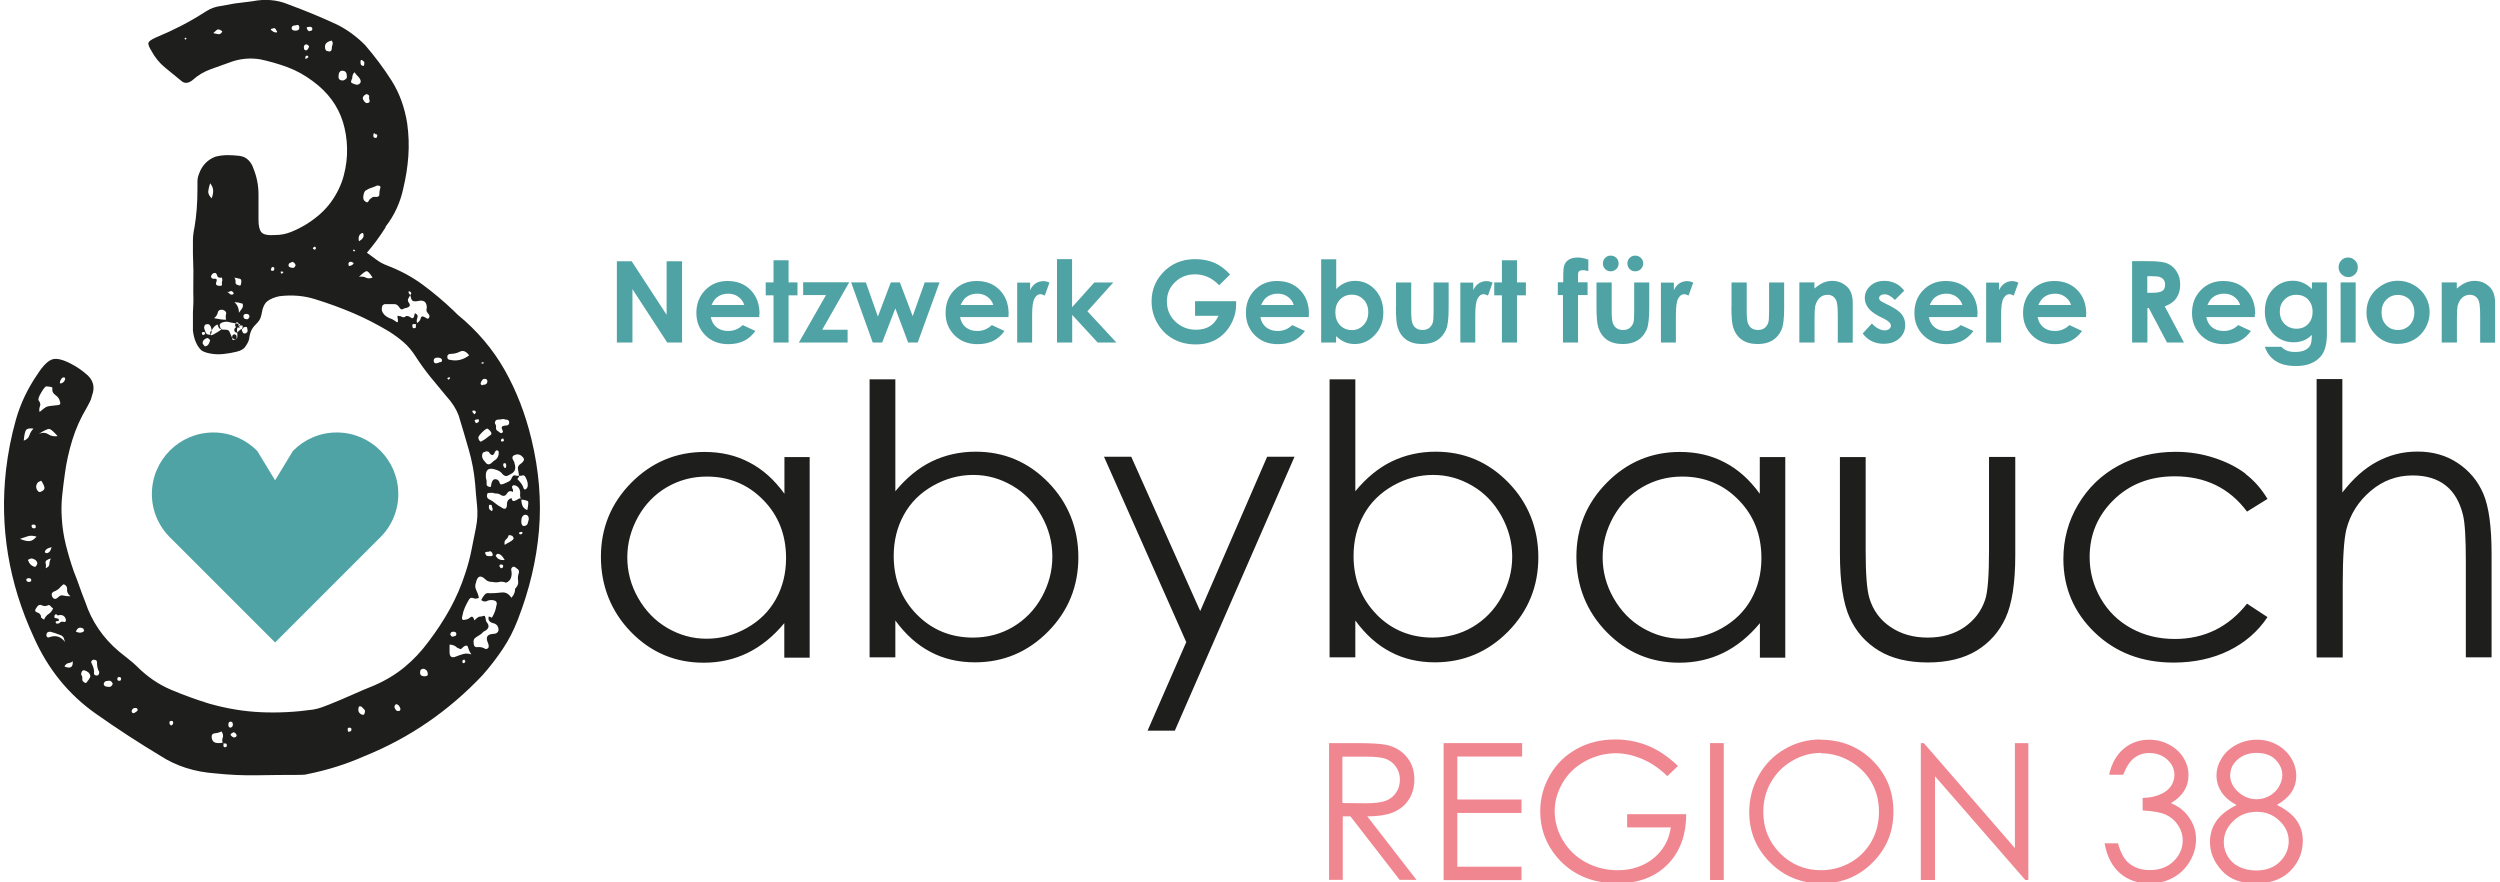
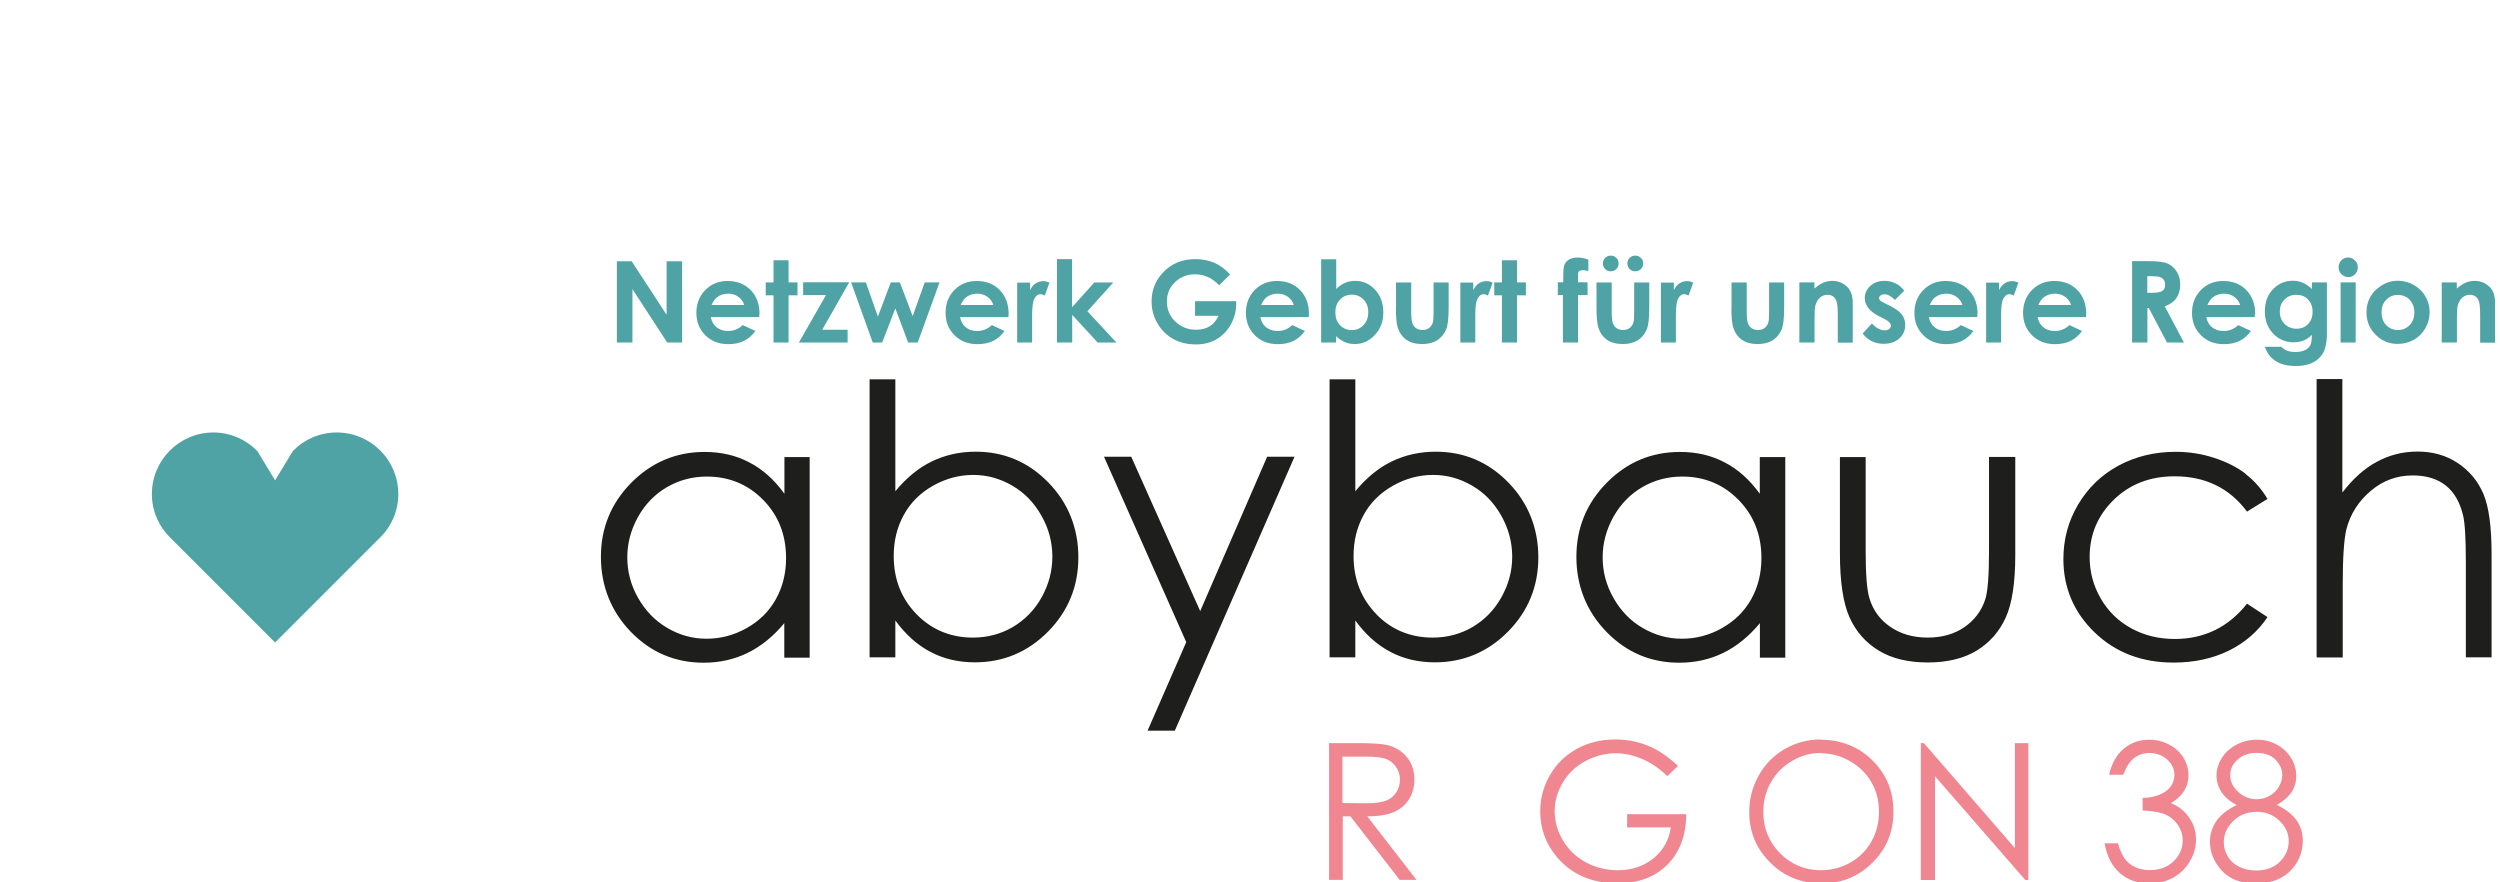
<svg xmlns="http://www.w3.org/2000/svg" id="Ebene_1" data-name="Ebene 1" viewBox="0 0 199.03 70.24">
  <defs>
    <style>
      .cls-1 {
        fill: #50a3a5;
      }

      .cls-2 {
        fill: #1e1e1c;
      }

      .cls-3 {
        fill: #f08690;
      }
    </style>
  </defs>
  <path class="cls-2" d="M62.45,36.37v2.94c-.8-1.11-1.73-1.95-2.8-2.5-1.06-.56-2.24-.83-3.56-.83-2.26,0-4.21.82-5.83,2.45-1.61,1.63-2.42,3.6-2.42,5.9s.8,4.34,2.39,5.98c1.6,1.64,3.53,2.45,5.79,2.45,1.27,0,2.44-.26,3.52-.79,1.07-.53,2.03-1.31,2.9-2.36v2.75h2.02v-15.97h-2.02.01ZM60.76,39.8c1.22,1.24,1.82,2.79,1.82,4.63,0,1.21-.27,2.3-.81,3.27-.54.97-1.31,1.73-2.32,2.3s-2.07.85-3.2.85-2.15-.29-3.13-.86c-.97-.57-1.74-1.37-2.32-2.39-.58-1.02-.86-2.1-.86-3.23s.29-2.2.86-3.23c.57-1.01,1.34-1.8,2.3-2.36.97-.56,2.02-.84,3.17-.84,1.77,0,3.28.62,4.49,1.86h0ZM71.28,52.34v-2.94c.81,1.11,1.74,1.95,2.8,2.5,1.05.56,2.23.83,3.54.83,2.26,0,4.21-.82,5.82-2.45,1.61-1.63,2.41-3.61,2.41-5.91s-.8-4.33-2.39-5.96c-1.6-1.64-3.53-2.45-5.78-2.45-1.27,0-2.43.26-3.51.78-1.06.52-2.02,1.31-2.89,2.37v-8.91h-2.05v22.13s2.05,0,2.05,0ZM72.97,48.9c-1.21-1.24-1.82-2.79-1.82-4.64,0-1.21.27-2.3.81-3.28s1.31-1.74,2.32-2.31,2.07-.86,3.2-.86,2.14.29,3.12.86,1.74,1.37,2.32,2.4c.58,1.03.86,2.1.86,3.25s-.29,2.21-.85,3.23c-.57,1.02-1.34,1.8-2.3,2.37-.96.56-2.02.84-3.17.84-1.77,0-3.28-.62-4.49-1.86h0ZM94.44,51.12l-3.08,7.05h2.17l9.53-21.81h-2.18l-5.33,12.29-5.49-12.29h-2.17l6.55,14.76h0ZM107.9,52.34v-2.94c.81,1.11,1.74,1.95,2.8,2.5,1.05.56,2.23.83,3.54.83,2.26,0,4.21-.82,5.82-2.45s2.41-3.61,2.41-5.91-.8-4.33-2.39-5.96c-1.6-1.64-3.53-2.45-5.78-2.45-1.27,0-2.43.26-3.51.78-1.06.52-2.02,1.31-2.89,2.37v-8.91h-2.05v22.13s2.05,0,2.05,0ZM109.58,48.9c-1.21-1.24-1.82-2.79-1.82-4.64,0-1.21.27-2.3.81-3.28s1.32-1.74,2.32-2.31c1.01-.57,2.07-.86,3.2-.86s2.14.29,3.12.86,1.74,1.37,2.32,2.4c.57,1.03.86,2.1.86,3.25s-.29,2.21-.86,3.23c-.57,1.02-1.34,1.8-2.3,2.37-.96.56-2.02.84-3.17.84-1.77,0-3.28-.62-4.49-1.86h.01ZM140.1,36.37v2.94c-.8-1.11-1.73-1.95-2.8-2.5-1.06-.56-2.24-.83-3.56-.83-2.27,0-4.21.82-5.82,2.45-1.61,1.63-2.42,3.6-2.42,5.9s.8,4.34,2.4,5.98c1.6,1.64,3.53,2.45,5.79,2.45,1.27,0,2.44-.26,3.52-.79,1.07-.53,2.03-1.31,2.9-2.36v2.75h2.02v-15.97h-2.03ZM138.41,39.8c1.22,1.24,1.82,2.79,1.82,4.63,0,1.21-.27,2.3-.81,3.27-.54.97-1.32,1.73-2.32,2.3-1.01.57-2.07.85-3.2.85s-2.15-.29-3.13-.86-1.74-1.37-2.32-2.39-.86-2.1-.86-3.23.29-2.2.86-3.23c.57-1.01,1.34-1.8,2.3-2.36.97-.56,2.02-.84,3.17-.84,1.78,0,3.28.62,4.49,1.86h0ZM146.48,44.06c0,2.27.26,3.97.77,5.1.51,1.13,1.29,2.01,2.33,2.64,1.04.63,2.34.94,3.9.94s2.85-.32,3.88-.94c1.03-.63,1.8-1.5,2.31-2.61s.77-2.78.77-4.98v-7.83h-2.09v7.45c0,1.99-.1,3.31-.31,3.92-.3.9-.85,1.62-1.65,2.18-.8.55-1.77.83-2.92.83s-2.13-.28-2.97-.85-1.39-1.34-1.68-2.31c-.2-.68-.29-1.93-.29-3.76v-7.45h-2.05v7.69h0v-.02ZM178.77,37.71c-.68-.52-1.52-.94-2.5-1.26s-2-.48-3.06-.48c-1.68,0-3.21.37-4.57,1.11s-2.42,1.77-3.21,3.11c-.78,1.32-1.16,2.77-1.16,4.31,0,2.29.83,4.25,2.49,5.85s3.76,2.4,6.28,2.4c1.64,0,3.11-.32,4.4-.95,1.28-.63,2.31-1.52,3.08-2.67l-1.63-1.07c-1.48,1.87-3.41,2.81-5.75,2.81-1.28,0-2.43-.28-3.47-.85s-1.84-1.36-2.43-2.38-.88-2.12-.88-3.29c0-1.79.64-3.31,1.92-4.56s2.9-1.87,4.85-1.87c2.43,0,4.36.93,5.76,2.81l1.63-1.01c-.48-.8-1.06-1.46-1.74-1.98h-.01ZM184.46,52.34h2.05v-5.85c0-2.11.1-3.56.29-4.35.31-1.21.96-2.23,1.94-3.06s2.09-1.23,3.34-1.23c1.08,0,1.96.27,2.63.8s1.13,1.33,1.38,2.38c.15.62.22,1.84.22,3.69v7.61h2.05v-8.22c0-2.18-.22-3.79-.66-4.81s-1.12-1.83-2.04-2.44c-.92-.61-1.98-.91-3.18-.91s-2.24.27-3.25.81-1.91,1.36-2.75,2.45v-9.03h-2.05v22.13h.01Z" />
  <path class="cls-1" d="M31.71,39.33c0-2.7-2.19-4.9-4.9-4.9-1.37,0-2.6.56-3.49,1.47l-1.42,2.34-1.42-2.34c-.89-.9-2.12-1.47-3.49-1.47-2.7,0-4.9,2.19-4.9,4.9,0,1.42.61,2.68,1.57,3.58l8.24,8.24,8.24-8.24c.96-.89,1.57-2.16,1.57-3.58h0Z" />
-   <path class="cls-2" d="M30.68,18.07c.72-.92,1.2-1.96,1.44-3.13.2-.84.33-1.68.39-2.52.06-.84.03-1.7-.09-2.58-.2-1.28-.61-2.41-1.23-3.4-.62-.98-1.33-1.93-2.13-2.86-.68-.68-1.42-1.22-2.22-1.62-1.2-.56-2.5-1.1-3.91-1.62-.88-.36-1.82-.44-2.83-.24l-1.44.18c-.4.08-.79.15-1.17.21-.38.06-.73.19-1.05.39-.68.44-1.35.83-2.01,1.17s-1.33.65-2.01.93c-.36.16-.56.3-.6.42-.04.12.04.34.24.66.28.52.64.96,1.08,1.32s.88.72,1.32,1.08c.24.2.52.18.84-.06.44-.4.94-.7,1.5-.9.56-.2,1.12-.4,1.68-.6.72-.24,1.46-.3,2.22-.18.76.16,1.49.37,2.19.63.7.26,1.37.63,2.01,1.11,1.2.88,2,1.96,2.4,3.25.2.64.31,1.33.33,2.07s-.07,1.48-.27,2.22-.54,1.44-1.02,2.1-1.14,1.25-1.98,1.77c-.4.24-.8.44-1.2.6-.4.16-.82.24-1.26.24-.56.04-.92-.03-1.08-.21-.16-.18-.24-.51-.24-.99v-2.04c0-.72-.14-1.42-.42-2.1-.08-.24-.21-.45-.39-.63s-.41-.29-.69-.33c-.32-.04-.64-.06-.96-.06s-.64.04-.96.12c-.64.24-1.08.7-1.32,1.38-.08.2-.12.4-.12.6v.6c0,1.12-.08,2.14-.24,3.07-.08.36-.12.71-.12,1.05v1.05c.04.88.05,1.75.03,2.61-.02.86.05.65-.03,2.05v1.44c.08.68.3,1.2.66,1.56.16.12.41.21.75.27.34.06.69.07,1.05.03.36-.04.7-.1,1.02-.18s.54-.2.66-.36c.24-.32.36-.6.36-.84.2-1.08.8-.9.96-1.78.08-.52.24-.87.48-1.05s.56-.31.96-.39c1-.12,1.94-.04,2.83.24,1.04.32,2.05.69,3.04,1.11.98.42,1.93.91,2.86,1.47.44.28.83.57,1.17.87.34.3.65.67.93,1.11.36.56.75,1.1,1.17,1.62s.85,1.04,1.29,1.56c.44.48.76.98.96,1.5.28.92.55,1.83.81,2.74.26.9.43,1.81.51,2.74.04.56.09,1.13.15,1.71.06.58.03,1.17-.09,1.77s-.24,1.2-.36,1.8-.28,1.2-.48,1.8c-.32,1-.73,1.95-1.23,2.86-.5.9-1.07,1.77-1.71,2.61-.56.76-1.19,1.43-1.89,2.01-.7.58-1.51,1.07-2.43,1.47-.6.24-1.19.49-1.77.75s-1.17.51-1.77.75c-.2.08-.41.16-.63.24s-.45.14-.69.18c-1.4.2-2.79.27-4.15.21-1.36-.06-2.75-.29-4.15-.69-1.04-.32-2.05-.69-3.04-1.11-.98-.42-1.87-1.03-2.67-1.83-.2-.2-.43-.4-.69-.6-.26-.2-.51-.4-.75-.6-1.28-1.08-2.18-2.4-2.7-3.97-.16-.4-.31-.8-.45-1.2s-.29-.8-.45-1.2c-.24-.68-.45-1.38-.63-2.1-.18-.72-.29-1.44-.33-2.16-.04-.6-.03-1.19.03-1.77.06-.58.13-1.15.21-1.71.12-.92.32-1.83.6-2.74.28-.9.66-1.75,1.14-2.55.08-.16.16-.31.24-.45s.14-.31.18-.51c.28-.72.1-1.32-.54-1.8-.28-.24-.6-.46-.96-.66-.72-.4-1.26-.55-1.62-.45-.36.1-.76.49-1.2,1.17-.8,1.16-1.38,2.38-1.74,3.67-.36,1.28-.62,2.6-.78,3.97-.52,4.57.22,9.02,2.22,13.34,1.12,2.52,2.77,4.55,4.93,6.07,1.76,1.24,3.49,2.36,5.17,3.37,1.24.8,2.68,1.26,4.33,1.38,1.12.12,2.24.17,3.37.15,1.12-.02,2.24-.03,3.37-.03.28,0,.48-.02.6-.06.8-.16,1.58-.36,2.34-.6.76-.24,1.5-.52,2.22-.84,3.57-1.44,6.69-3.59,9.38-6.43.6-.68,1.14-1.38,1.62-2.1.48-.72.88-1.5,1.2-2.34.92-2.36,1.48-4.73,1.68-7.09.2-2.36,0-4.79-.6-7.27-.48-2-1.19-3.84-2.13-5.5-.94-1.66-2.19-3.14-3.76-4.42l-.3-.3c-.8-.76-1.62-1.45-2.46-2.07-.84-.62-1.78-1.13-2.83-1.53-.32-.12-.6-.27-.84-.45s-.5-.37-.78-.57c.52-.6,1.02-1.28,1.5-2.04h0ZM17.7,59.13c-.2.04-.38.04-.54,0-.16-.04-.26-.16-.3-.36-.04-.24.04-.37.24-.39.2-.02.38-.07.54-.15.12.2.15.37.09.51s-.05.29.03.45h.21c.06,0,.09.06.09.18,0,.08-.06.12-.18.12-.08-.04-.11-.09-.09-.15s0-.13-.03-.21c0,0-.06,0-.06,0ZM38.4,49.06c-.06.02-.13.03-.21.03s-.22.1-.42.3c-.08-.28-.19-.36-.33-.24-.14.12-.27.18-.39.18-.24.08-.32-.02-.24-.3.04-.24.11-.47.21-.69.1-.22.21-.43.33-.63.08-.12.19-.15.33-.09.14.06.29.05.45-.03-.04-.2-.11-.4-.21-.6-.1-.2-.11-.4-.03-.6.12-.56.38-.64.78-.24.12.12.3.18.54.18.2.04.38.04.54,0s.34-.02.54.06c.2-.08.33-.21.39-.39.06-.18.07-.37.03-.57-.04-.12,0-.22.12-.3.08-.04.18,0,.3.12.16.08.22.2.18.36-.08.2-.1.41-.06.63.04.22-.04.43-.24.63,0,.28-.1.52-.3.72-.2-.32-.46-.46-.78-.42s-.64.06-.96.06c-.16-.04-.29,0-.39.12s-.19.26-.27.42c.16.12.3.15.42.09s.24-.09.36-.09c.4,0,.54.16.42.48-.04.28-.14.56-.3.84-.04.08-.08.1-.12.06s-.1-.06-.18-.06c-.08.28.06.46.42.54.24.08.36.26.36.54-.04.2-.2.3-.48.3-.44.04-.56.28-.36.72.08.2.08.34,0,.42-.12.08-.22.08-.3,0-.16-.08-.34-.11-.54-.09s-.3-.09-.3-.33c-.04-.2.02-.35.18-.45.16-.1.3-.19.42-.27l.18-.18c.44-.2.52-.46.24-.78-.04-.08-.06-.15-.06-.21s-.02-.13-.06-.21v-.06h0c-.08,0-.15,0-.21.03h0ZM41.29,39.71c-.06.04-.13.08-.21.12-.08.04-.15.06-.21.06s-.11-.08-.15-.24c-.24.08-.36.24-.36.48,0,.4-.16.48-.48.24-.16-.08-.31-.18-.45-.3s-.29-.22-.45-.3c-.2-.08-.26-.24-.18-.48,0-.04.14-.06.42-.06.08.04.18.06.3.06s.24.04.36.12c.2.12.36.08.48-.12s.28-.24.48-.12v-.18c-.12-.2-.1-.32.06-.36.16,0,.3.08.42.24.08.16.11.31.09.45s0,.29.09.45c.32.04.5.09.54.15s.02.29-.06.69c-.2-.08-.33-.2-.39-.36-.06-.16-.09-.34-.09-.54-.08-.04-.15-.04-.21,0h0ZM41.02,37.85c-.12-.04-.22.04-.3.24-.04.12-.13.21-.27.27s-.25.11-.33.15c-.2.08-.31.07-.33-.03s-.07-.19-.15-.27c-.24-.12-.4-.06-.48.18-.04.08-.06.17-.06.27s-.06.13-.18.09-.18-.1-.18-.18v-.24c0-.08-.01-.14-.03-.18s-.03-.1-.03-.18c-.04-.56.2-.76.72-.6.28.08.46.18.54.3.16.2.31.27.45.21s.27-.13.39-.21c.24-.16.3-.42.18-.78,0-.08-.02-.14-.06-.18-.16-.24-.14-.4.06-.48.28-.12.52-.04.72.24.08.12.02.26-.18.42-.2.12-.29.26-.27.42s.05.34.09.54c.08.04.17.04.27,0,.1-.04.19.02.27.18.16.32.2.58.12.78-.04.08-.09.13-.15.15s-.11,0-.15-.09c-.04-.2-.2-.44-.48-.72,0-.04.02-.08.06-.12.04-.04.06-.07.06-.09s.02-.05.06-.09c-.12.04-.24.04-.36,0h0ZM31.88,25.17c-.08,0-.14,0-.18-.03-.04-.02-.06.01-.06.09.08.36.05.49-.09.39s-.25-.17-.33-.21c-.36-.12-.6-.28-.72-.48-.12-.16-.14-.36-.06-.6.08-.08.15-.12.21-.12h.75c.16,0,.3.1.42.3.08.12.17.15.27.09.1-.06.19-.09.27-.09.28-.08.34-.22.18-.42-.08-.12-.09-.23-.03-.33s.11-.19.15-.27c-.12-.12-.16-.22-.12-.3h.06c.16.08.18.18.06.3.04.2.09.34.15.42s.21.1.45.06c.48-.12.72.06.72.54-.04.12-.04.22,0,.3s.1.16.18.24c.04.08.04.16,0,.24s-.1.1-.18.06c-.28-.2-.44-.21-.48-.03-.04.18-.14.31-.3.39-.08.08-.11.17-.09.27s-.03.15-.15.15c-.08,0-.12-.04-.12-.12-.04-.16,0-.23.12-.21s.2,0,.24-.09c-.04-.12-.03-.26.03-.42.06-.16-.01-.28-.21-.36-.04.36-.14.48-.3.36-.16-.12-.3-.16-.42-.12-.08.12-.22.12-.42,0h0ZM3.18,32.35c.06-.14.03-.29-.09-.45-.08-.08-.02-.29.18-.63.2-.34.34-.51.42-.51s.18.01.3.03c.12.02.18.05.18.09-.04.24.04.43.24.57s.32.31.36.51c.08.2,0,.3-.24.3-.44.04-.71.08-.81.12-.1.04-.29.18-.57.42-.04-.16-.03-.31.03-.45h0ZM36.87,52.07c-.2.06-.4.13-.6.21-.32.12-.48,0-.48-.36v-.6c.24,0,.44.08.6.24.16.08.26.12.3.12.32-.32.51-.37.57-.15.06.22.15.41.27.57-.24-.08-.46-.09-.66-.03h0ZM18.87,26.29c.02.16.03.32.03.48s-.06.24-.18.24c-.08,0-.16-.04-.24-.12-.04-.08-.08-.17-.12-.27s-.08-.19-.12-.27c-.16-.2-.62-.02-.66-.18-.04-.08-.07-.16-.09-.24s.03-.16.15-.24c.24-.08.42-.1.54-.06.16.04.31.07.45.09.14.02.31.05.51.09-.2.16-.29.32-.27.48h0ZM16.73,26.65c-.2,0-.32-.06-.36-.18s-.08-.24-.12-.36c0-.2.08-.3.24-.3.4-.08.44.84.24.84h0ZM30.26,15.01c-.04.16-.06.32-.06.48s-.14.22-.42.18c-.08,0-.16.04-.24.12-.08.04-.15.12-.21.24s-.17.1-.33-.06c-.08-.08-.1-.23-.06-.45s.12-.35.24-.39c.12-.08.25-.14.39-.18s.29-.1.45-.18c.24,0,.32.08.24.24h0ZM38.92,35.99c.2.32.36.32.48,0,.08-.16.18-.18.3-.06v.24c-.04.2-.12.34-.24.42-.12.08-.22.16-.3.24-.2.2-.38.18-.54-.06-.24-.24-.3-.48-.18-.72.04-.04.08-.06.12-.06s.08-.02.12-.06h0c.12,0,.2.02.24.06h0ZM35.85,28.65c-.16,0-.24-.08-.24-.24s.1-.24.3-.24c.24,0,.48-.06.72-.18s.48-.02.72.3c-.48.36-.98.48-1.5.36h0ZM16.79,26.68c-.08-.1-.08-.21,0-.33.08-.08.14-.16.18-.24s.36-.36.36-.24c.08.28.2.38.36.3s-.82.61-.9.51h0ZM5.04,47.41c-.14-.04-.27,0-.39.12-.2.2-.36.2-.48,0-.12-.24-.04-.4.24-.48.16-.08.28-.17.36-.27.08-.1.18-.19.3-.27.2.08.29.22.27.42-.02.2.07.38.27.54-.24,0-.43-.02-.57-.06h0ZM3.33,49.21s-.06-.02-.06-.06c0-.2-.1-.33-.3-.39-.2-.06-.22-.19-.06-.39.12-.2.26-.26.42-.18.16.08.32.08.48,0,.08-.04.15-.02.21.06s.13.14.21.18c-.08.2-.2.35-.36.45-.16.1-.28.25-.36.45-.08-.04-.14-.08-.18-.12h0ZM39.7,33.4c.08,0,.17,0,.27-.03.1-.02.19,0,.27.03.2,0,.3.08.3.24s-.1.24-.3.24c-.08,0-.16.02-.24.06s-.08.14,0,.3c.04.04.05.09.03.15s-.07.09-.15.09c-.04,0-.1-.04-.18-.12-.16-.08-.23-.18-.21-.3s-.01-.24-.09-.36c0-.2.1-.3.3-.3h0ZM28.58,6.17c.16.2.18.36.06.48-.08.08-.17.11-.27.09s-.19-.05-.27-.09c-.12-.04-.17-.1-.15-.18s.05-.16.09-.24c0-.2.06-.36.18-.48.08.12.2.26.36.42h0ZM4.56,49.45c.14,0,.17-.06.09-.18-.08-.04-.16-.06-.24-.06s-.1-.08-.06-.24c.08-.08.14-.09.18-.03s.1.07.18.03c.28-.04.46.08.54.36,0,.16-.06.22-.18.18s-.22-.02-.3.06c-.08.08-.18.1-.3.06-.08-.12-.05-.18.09-.18h0ZM3.99,50.71c-.16.08-.26.04-.3-.12,0-.2.1-.3.3-.3.2.04.5.14.9.3.12.08.19.17.21.27.02.1.05.19.09.27-.32-.44-.72-.58-1.2-.42h0ZM38.74,34.87c-.12.1-.26.19-.42.27-.04.04-.09.02-.15-.06s-.09-.16-.09-.24.1-.22.3-.42c.2-.2.34-.3.42-.3.08.04.16.11.24.21s.1.19.06.27c-.12.08-.24.17-.36.27h0ZM6.7,53.36c.28.08.44.22.48.42.04.04,0,.15-.12.33s-.2.27-.24.27c-.2-.08-.29-.19-.27-.33.02-.14-.01-.25-.09-.33,0-.24.08-.36.24-.36h0ZM3.93,34.15c.12.02.34.21.66.57-.28.04-.53,0-.75-.15-.22-.14-.47-.15-.75-.03.44-.28.72-.41.84-.39h0ZM17.04,21.74c.12-.04.2.02.24.18.04.16.16.22.36.18.04,0,.06.08.06.24-.04.08-.05.17-.03.27.02.1-.03.15-.15.15-.28,0-.38-.1-.3-.3.08-.2.03-.29-.15-.27s-.27-.05-.27-.21c.08-.16.16-.24.24-.24h0ZM2.34,34.66c-.06.2-.21.34-.45.42.04-.44.1-.72.18-.84.08-.12.28-.16.6-.12-.16.16-.27.34-.33.54h0ZM3.39,38.45c.08.12.13.24.15.36s-.05.22-.21.3c-.12.08-.22.08-.3,0-.2-.24-.2-.48,0-.72l.24-.12h0c.08.08.12.14.12.18h0ZM17.34,24.88c.04-.18.18-.25.42-.21.2.08.28.19.24.33s-.04.29,0,.45c-.16,0-.31,0-.45-.03-.14-.02-.31-.05-.51-.09.16-.12.26-.27.3-.45h0ZM29.21,21.59c.1.02.25.19.45.51-.2.08-.38.08-.54,0-.16-.08-.34-.1-.54-.06.32-.32.53-.47.63-.45h0ZM7.72,53.78c-.16,0-.24-.06-.24-.18.04-.2-.02-.46-.18-.78-.08-.12-.04-.22.12-.3.2,0,.3.06.3.18,0,.36.06.62.18.78,0,.2-.06.3-.18.3h0ZM26.95,6.11c0-.32.1-.48.3-.48.24,0,.36.14.36.42.04.16-.06.28-.3.36-.24,0-.36-.1-.36-.3h0ZM26.47,3.56c-.04.1-.06.21-.06.33,0,.08-.03.14-.09.18s-.13.04-.21,0c-.16,0-.24-.12-.24-.36s.18-.4.54-.48c.08.12.1.23.06.33h0ZM2.31,43.08c-.2,0-.44-.06-.72-.18.24-.08.45-.15.63-.21.18-.06.41-.05.69.03-.2.24-.4.36-.6.36h0ZM41.8,40.98c.2,0,.3.12.3.36-.04.12-.07.23-.09.33-.02.1-.11.17-.27.21-.16,0-.24-.12-.24-.36,0-.32.1-.5.3-.54h0ZM2.73,45.12c-.24-.08-.4-.24-.48-.48-.04-.04-.02-.08.06-.12.08-.04.16-.06.24-.06.28.08.42.22.42.42-.08.2-.16.28-.24.24h0ZM16.58,15.22c.02-.18.07-.39.15-.63.16.2.24.4.24.6s-.04.4-.12.6c-.2-.2-.29-.39-.27-.57h0ZM40.27,42.96c.1-.08.17-.18.21-.3,0-.08.1-.08.3,0,.12.12.14.22.06.3s-.18.15-.3.21c-.12.06-.24.13-.36.21-.04-.2-.01-.34.09-.42h0ZM18.66,24.06c.12,0,.23.01.33.03s.21.05.33.09c.04.16.02.29-.06.39-.08.1-.16.21-.24.33,0-.36-.12-.64-.36-.84h0ZM8.62,54.68c-.2,0-.32-.06-.36-.18,0-.2.12-.3.36-.3.16-.04.28.04.36.24-.08.2-.2.28-.36.24h0ZM33.45,53.48c0-.16.1-.24.3-.24.2.08.3.2.3.36.04.16-.04.24-.24.24-.28,0-.4-.12-.36-.36h0ZM19.08,26.08h-.06c-.2,0-.3-.06-.3-.18s.04-.2.12-.24c.12,0,.17.05.15.15s0,.17.09.21v.06h0ZM19.23,26.2c-.06.02-.11.05-.15.09-.08.08-.15.14-.21.18s-.13,0-.21-.12c-.04-.16.04-.28.24-.36.16-.08.3-.1.42-.06,0,.16-.03.25-.09.27h0ZM38.8,30.34c0,.2-.12.3-.36.3-.04.04-.08.04-.12,0-.04-.04-.06-.08-.06-.12.08-.24.18-.36.3-.36.16,0,.24.06.24.18h0ZM19.08,22.19c.12.02.16.13.12.33,0,.2-.08.26-.24.18-.16-.04-.23-.12-.21-.24.02-.12-.01-.24-.09-.36.16.04.3.07.42.09h0ZM34.53,28.71c0-.16.1-.24.3-.24s.32.06.36.18c0,.12-.04.18-.12.18s-.14.02-.18.06c-.24.08-.36.02-.36-.18h0ZM29.39,7.7c-.02.1-.01.19.03.27.04.16-.04.24-.24.24-.12-.04-.22-.16-.3-.36,0-.16.1-.28.3-.36.16.04.23.11.21.21h0ZM23.23,2.32c-.04-.2.06-.3.3-.3.2-.08.3-.02.3.18,0,.16-.1.24-.3.24-.16,0-.26-.04-.3-.12h0ZM28.82,18.55c.08,0,.12.04.12.12.04.2-.08.38-.36.54-.08-.32,0-.54.24-.66h0ZM39.46,44.22l.12-.12c.2-.04.4.12.6.48-.36.04-.6-.08-.72-.36h0ZM3.63,44.82c-.04-.16.1-.28.42-.36-.08.16-.12.31-.12.45s-.1.25-.3.33c.04-.12.04-.26,0-.42h0ZM17.25,2.39c.1-.08.23-.06.39.06l.06.06c-.08.16-.19.23-.33.21s-.27-.05-.39-.09c.08-.08.17-.16.27-.24h0ZM16.31,27.57s-.1-.08-.18-.24c0-.2.12-.34.36-.42.08,0,.16.06.24.18-.08.32-.22.48-.42.48h0ZM28.76,56.24c.08.08.16.16.24.24s.08.2,0,.36c0,.04-.02.06-.06.06h-.12c-.28-.12-.36-.34-.24-.66,0,0,.18,0,.18,0ZM24.37,4.01c-.12,0-.18-.08-.18-.24s.08-.24.24-.24c.12.08.18.14.18.18-.08.2-.16.3-.24.3h0ZM18.18,57.69c0-.16.06-.24.18-.24s.18.08.18.24c0,.12-.06.2-.18.24-.12,0-.18-.08-.18-.24h0ZM39.04,44.28c-.24,0-.36-.04-.36-.12-.08-.12-.08-.19,0-.21s.16-.03.24-.03c.12-.08.22-.02.3.18.04.12-.02.18-.18.18h0ZM19.62,25.41c-.16,0-.24-.08-.24-.24,0-.12.08-.18.24-.18s.24.08.24.24c-.08.16-.16.22-.24.18h0ZM23.53,21.14c-.08.16-.16.22-.24.18-.08,0-.16-.02-.24-.06-.08-.04-.1-.12-.06-.24,0-.04.1-.1.3-.18.16.08.24.18.24.3h0ZM18.33,23.19c.1-.06.19,0,.27.15v.06c-.12.08-.22.08-.3,0s-.16-.14-.24-.18c.08.04.17.03.27-.03h0ZM4.77,30.4c.08-.24.18-.36.3-.36.04,0,.08.02.12.06,0,.2-.1.34-.3.42h-.12v-.12h0ZM3.69,44.04l-.12-.06c0-.2.18-.34.54-.42-.08.32-.22.48-.42.48h0ZM6.64,50.05l.06.18c-.16.16-.38.18-.66.06.12-.32.32-.4.6-.24h0ZM31.88,56.42c0,.12-.04.18-.12.18-.16.04-.28-.06-.36-.3,0-.08.04-.16.12-.24.16,0,.28.12.36.36h0ZM22.05,2.57s-.07.04-.15,0c-.08,0-.16-.04-.24-.12-.08-.04-.11-.08-.09-.12s.07-.06.15-.06c.12-.08.22-.02.3.18.04.04.05.08.03.12h0ZM5.13,53.06c.08-.16.19-.25.33-.27s.25-.07.33-.15c.04.48-.18.62-.66.42h0ZM18.84,58.53c0,.12-.08.18-.24.18-.16-.08-.24-.16-.24-.24,0-.04.08-.1.24-.18.12.04.2.12.24.24h0ZM9.64,54.02c0,.12-.04.18-.12.18-.12,0-.18-.04-.18-.12,0-.12.04-.18.12-.18.12,0,.18.04.18.12h0ZM10.48,56.6c.04-.16.14-.24.3-.24.12,0,.18.06.18.18-.04.08-.14.16-.3.24-.12,0-.18-.06-.18-.18h0ZM13.67,57.75c-.12,0-.18-.08-.18-.24,0-.08.06-.12.18-.12.08,0,.12.06.12.18,0,.04-.04.1-.12.18h0ZM2.13,46.27c-.08-.16-.02-.24.18-.24.12,0,.18.06.18.18,0,.08-.08.12-.24.12l-.12-.06h0ZM2.73,42.06s-.1.02-.18-.06c-.08-.16-.04-.24.12-.24.12,0,.18.06.18.18,0,.08-.04.12-.12.12h0ZM40.18,37.25c-.08-.08-.12-.16-.12-.24,0-.12.06-.16.18-.12.04,0,.06.06.06.18,0,.16-.04.22-.12.18h0ZM18.66,27.04c-.12.08-.18.02-.18-.18,0-.16.06-.24.18-.24s.18.08.18.24c0,.12-.06.18-.18.18h0ZM38.13,33.46c0,.12-.04.18-.12.18-.08.08-.14.06-.18-.06-.08-.12-.04-.18.12-.18.12-.04.18-.02.18.06h0ZM35.85,50.53c0-.16.08-.24.24-.24s.24.06.24.18-.06.18-.18.18c-.12.08-.22.04-.3-.12h0ZM19.68,26.13c.08.24.02.38-.18.42-.12,0-.18-.04-.18-.12-.08-.12-.09-.2-.03-.24.06-.04.09-.08.09-.12.2-.08.3-.06.3.06h0ZM27.92,21.14c-.12.08-.18.04-.18-.12,0-.12.06-.18.18-.18.08,0,.16.04.24.12-.08.12-.16.18-.24.18h0ZM29,5.09c0,.16-.06.2-.18.12-.08,0-.12-.1-.12-.3,0-.12.04-.16.12-.12.16.08.22.18.18.3h0ZM24.73,2.45c-.12.08-.22.02-.3-.18-.04-.08,0-.12.12-.12.12-.04.22-.02.3.06.04.16,0,.24-.12.24h0ZM39.88,45.24c-.08-.08-.12-.14-.12-.18,0-.08.04-.12.12-.12.12,0,.18.04.18.12,0,.12-.06.18-.18.18h0ZM41.5,42.54s-.1.02-.18-.06c0-.08.04-.12.12-.12.04-.04.1-.02.18.06h0l-.12.12h0ZM18.6,28.09l.06-.06-.06.06h0ZM39.04,40.19c.08,0,.12.03.12.09s.02.13.06.21c0,.2-.06.24-.18.12-.08-.04-.12-.12-.12-.24,0-.16.04-.22.12-.18h0ZM39.88,35.09c0-.12.06-.18.18-.18l.06.12c0,.08-.04.12-.12.12h0c-.08,0-.12-.02-.12-.06h0ZM37.83,32.92s-.02.06-.06.06l-.12-.12c-.08-.12-.06-.18.06-.18s.18.06.18.18h0s-.06.02-.06.06h0ZM16.07,26.49s.04-.06.12-.06c.12,0,.16.06.12.18l-.12.06c-.08,0-.12-.06-.12-.18h0ZM27.86,58.23c-.12.08-.18.02-.18-.18,0-.08.04-.12.12-.12.12,0,.18.04.18.12,0,.12-.04.18-.12.18h0ZM22.36,21.71s-.03-.05-.03-.09h.12c.12,0,.14.04.06.12l-.12.06h0s-.01-.07-.03-.09h0ZM21.72,21.56c-.16,0-.2-.06-.12-.18,0-.08.04-.12.12-.12s.12.04.12.12c0,.12-.04.18-.12.18h0ZM28.22,20s-.02.04-.06,0c-.08-.08-.08-.12,0-.12.04,0,.08.02.12.06l-.06.06h0ZM25.15,19.76s-.02.08-.06.12c-.04,0-.07,0-.09-.03-.02-.02-.05-.03-.09-.03,0-.08.04-.14.12-.18.08,0,.12.04.12.12h0ZM24.28,4.64s-.01-.03.03-.03c0-.12.04-.18.12-.18s.12.04.12.12c-.08.08-.14.12-.18.12s-.07,0-.09-.03h0ZM29.9,10.98c-.12,0-.18-.06-.18-.18,0-.2.06-.24.18-.12.12,0,.16.06.12.18,0,.08-.04.12-.12.12h0ZM36.99,52.76c-.12.08-.18.04-.18-.12,0-.08.06-.12.18-.12,0,.04.02.08.06.12,0,.04-.02.08-.06.12h0ZM38.43,28.95c-.08,0-.12-.02-.12-.06l.12-.06s.06.01.06.03.02.03.06.03h0s-.08.06-.12.06h0ZM35.67,30.22l-.06-.12.12-.06c.12,0,.14.04.06.12h0s-.04.06-.12.06h0ZM14.75,3.17l-.06-.12.06-.06s.04.06.12.06h0l-.12.12h0Z" />
  <path class="cls-1" d="M49.12,27.27h1.23v-4.25l2.77,4.25h1.18v-6.47h-1.23v4.26l-2.78-4.26h-1.18v6.47h.01ZM60.47,25c0-.79-.24-1.43-.71-1.91-.47-.48-1.08-.72-1.84-.72-.71,0-1.3.24-1.77.72s-.71,1.09-.71,1.82.24,1.3.71,1.78c.47.47,1.08.71,1.83.71.48,0,.9-.09,1.25-.26s.65-.44.91-.79l-1.01-.47c-.32.31-.71.47-1.16.47-.38,0-.68-.1-.93-.3-.24-.2-.39-.47-.45-.81h3.86v-.23h.03ZM56.65,24.28c.13-.3.28-.5.44-.62.25-.19.55-.28.88-.28.31,0,.58.08.81.25s.39.38.47.65c0,0-2.6,0-2.6,0ZM61.58,22.48h-.62v1.03h.62v3.76h1.2v-3.76h.71v-1.03h-.71v-1.76h-1.2v1.76h0ZM63.93,23.49h1.83l-2.16,3.78h3.88v-1.02h-2.02l2.15-3.78h-3.67v1.02h-.01ZM69.48,27.27h.75l1.05-2.72,1.02,2.72h.76l1.74-4.79h-1.18l-.96,2.69-1.02-2.69h-.72l-1.03,2.72-.96-2.72h-1.17l1.72,4.79h0ZM80.3,25c0-.79-.24-1.43-.71-1.91s-1.08-.72-1.84-.72c-.71,0-1.3.24-1.77.72-.47.48-.7,1.09-.7,1.82s.24,1.3.71,1.78c.47.47,1.08.71,1.83.71.48,0,.9-.09,1.25-.26s.65-.44.9-.79l-1.01-.47c-.32.31-.71.47-1.16.47-.38,0-.68-.1-.92-.3-.24-.2-.39-.47-.45-.81h3.86v-.23h.02ZM76.48,24.28c.14-.3.28-.5.44-.62.25-.19.55-.28.88-.28.31,0,.58.08.81.25.23.17.39.38.47.65,0,0-2.6,0-2.6,0ZM80.98,27.27h1.19v-2.17c0-.67.06-1.12.19-1.34.13-.23.28-.34.47-.34.09,0,.21.04.35.11l.37-1.03c-.17-.08-.33-.12-.49-.12-.22,0-.42.06-.61.18-.18.12-.33.3-.44.54v-.6h-1.03v4.79h0ZM84.16,27.27h1.2v-2.2l2.03,2.2h1.49l-2.31-2.49,2.06-2.29h-1.51l-1.77,1.97v-3.83h-1.2v6.64h.01ZM96.73,20.94c-.49-.21-1.01-.31-1.58-.31-1.07,0-1.95.38-2.62,1.13-.57.63-.85,1.38-.85,2.23,0,.62.15,1.21.46,1.74.31.54.72.95,1.25,1.25.53.29,1.12.44,1.8.44.63,0,1.17-.13,1.64-.4s.85-.65,1.14-1.16.44-1.04.44-1.61v-.27h-3.27v1.16h1.87c-.18.38-.41.66-.71.84-.29.18-.65.27-1.08.27-.65,0-1.2-.22-1.65-.65s-.67-.96-.67-1.59.21-1.12.64-1.54.96-.63,1.6-.63c.73,0,1.37.29,1.92.87l.87-.86c-.4-.43-.8-.73-1.21-.91h0ZM104.21,25c0-.79-.24-1.43-.71-1.91s-1.08-.72-1.84-.72c-.71,0-1.3.24-1.77.72s-.7,1.09-.7,1.82.24,1.3.71,1.78c.47.47,1.08.71,1.83.71.48,0,.9-.09,1.25-.26s.65-.44.91-.79l-1.01-.47c-.32.31-.71.47-1.16.47-.38,0-.68-.1-.93-.3-.24-.2-.39-.47-.45-.81h3.86v-.23h.02ZM100.4,24.28c.14-.3.28-.5.44-.62.25-.19.55-.28.88-.28.31,0,.58.08.81.25.23.17.39.38.47.65,0,0-2.6,0-2.6,0ZM105.18,20.63v6.64h1.19v-.51c.23.22.47.38.71.48s.49.15.77.15c.62,0,1.15-.24,1.6-.72s.68-1.07.68-1.79-.22-1.34-.65-1.81c-.44-.47-.97-.71-1.59-.71-.29,0-.56.05-.81.16s-.49.27-.7.49v-2.37h-1.2ZM108.56,23.85c.25.26.37.6.37,1.01s-.12.75-.38,1.02c-.25.27-.56.4-.93.4s-.69-.13-.94-.39-.37-.61-.37-1.03.12-.75.37-1.01.56-.39.94-.39.69.13.93.39h.01ZM111.13,24.48c0,.76.05,1.29.14,1.58.13.42.36.75.68.98s.75.35,1.27.35c.48,0,.88-.1,1.2-.3.31-.2.55-.49.71-.86.13-.31.2-.88.2-1.71v-2.03h-1.2v2.34c0,.45-.02.75-.07.88-.07.18-.17.32-.31.42s-.31.14-.51.14-.37-.05-.5-.14c-.14-.1-.24-.23-.3-.41-.06-.17-.09-.49-.09-.93v-2.3h-1.21v1.99h-.01ZM116.26,27.27h1.19v-2.17c0-.67.06-1.12.19-1.34.13-.23.28-.34.47-.34.09,0,.21.04.35.11l.37-1.03c-.17-.08-.33-.12-.49-.12-.22,0-.42.06-.61.18-.18.12-.33.3-.44.54v-.6h-1.03v4.79h0ZM119.57,22.48h-.61v1.03h.61v3.76h1.2v-3.76h.71v-1.03h-.71v-1.76h-1.2v1.76h0ZM124,23.49h.43v3.78h1.2v-3.78h.76v-1.02h-.76v-.6c0-.14.03-.23.08-.27.06-.06.17-.09.31-.09.11,0,.25.02.43.07v-.91c-.31-.11-.6-.17-.84-.17-.34,0-.61.08-.8.23s-.3.36-.33.63c-.02.11-.03.48-.03,1.11h-.43v1.02h-.02ZM127.1,24.48c0,.76.05,1.29.14,1.58.13.42.36.75.68.98.32.23.75.35,1.27.35.48,0,.88-.1,1.2-.3.31-.2.55-.49.71-.86.13-.31.2-.88.2-1.71v-2.03h-1.2v2.34c0,.45-.02.75-.07.88-.07.18-.17.32-.31.42s-.31.14-.51.14-.37-.05-.51-.14c-.14-.1-.23-.23-.3-.41-.06-.17-.09-.49-.09-.93v-2.3h-1.21v1.99h0ZM127.79,20.53c-.12.12-.18.27-.18.44s.06.33.18.45.27.18.44.18.32-.06.45-.18c.12-.12.18-.27.18-.45s-.06-.32-.18-.44-.27-.18-.45-.18-.32.06-.44.18h0ZM129.74,20.53c-.12.12-.18.27-.18.44s.06.33.18.45.27.18.44.18.33-.06.45-.18.19-.27.19-.45-.06-.32-.19-.44c-.12-.12-.27-.18-.45-.18s-.32.06-.44.18h0ZM132.23,27.27h1.19v-2.17c0-.67.06-1.12.19-1.34.13-.23.28-.34.47-.34.09,0,.21.04.35.11l.37-1.03c-.17-.08-.33-.12-.49-.12-.22,0-.42.06-.61.18-.18.12-.33.3-.44.54v-.6h-1.03v4.79h0ZM137.84,24.48c0,.76.05,1.29.14,1.58.13.42.36.75.68.98.32.23.75.35,1.27.35.48,0,.88-.1,1.2-.3.31-.2.55-.49.71-.86.13-.31.2-.88.2-1.71v-2.03h-1.2v2.34c0,.45-.02.75-.07.88-.07.18-.17.32-.31.42s-.31.14-.51.14-.37-.05-.5-.14c-.14-.1-.23-.23-.3-.41-.06-.17-.09-.49-.09-.93v-2.3h-1.21v1.99h-.01ZM143.26,27.27h1.2v-1.92c0-.5.02-.82.05-.97.07-.29.19-.51.36-.67s.38-.24.62-.24c.19,0,.35.05.47.15s.22.24.27.43.08.57.08,1.14v2.09h1.19v-3.17c0-.55-.14-.97-.42-1.25-.33-.33-.73-.5-1.21-.5-.23,0-.46.04-.68.13-.22.09-.47.25-.74.48v-.49h-1.2v4.79h.01ZM150.9,22.56c-.27-.14-.57-.2-.88-.2-.45,0-.83.13-1.12.4s-.44.59-.44.97c0,.59.39,1.07,1.16,1.46l.4.2c.35.18.52.36.52.54,0,.1-.05.19-.14.26-.1.08-.22.11-.38.11-.15,0-.32-.05-.5-.15-.19-.1-.35-.23-.49-.4l-.74.8c.42.55.97.82,1.67.82.52,0,.94-.14,1.25-.43.31-.28.47-.64.47-1.06,0-.32-.09-.6-.26-.83s-.49-.47-.95-.7l-.44-.22c-.19-.09-.31-.17-.36-.22s-.07-.11-.07-.18c0-.08.04-.16.12-.21.08-.06.18-.09.32-.09.25,0,.52.15.82.45l.74-.74c-.19-.25-.42-.45-.7-.59h0ZM157.44,25c0-.79-.24-1.43-.71-1.91s-1.08-.72-1.84-.72c-.71,0-1.3.24-1.77.72s-.71,1.09-.71,1.82.24,1.3.71,1.78c.47.47,1.08.71,1.83.71.48,0,.9-.09,1.25-.26s.65-.44.91-.79l-1.01-.47c-.32.31-.71.47-1.16.47-.38,0-.68-.1-.93-.3-.24-.2-.39-.47-.45-.81h3.86v-.23h.03ZM153.63,24.28c.13-.3.28-.5.44-.62.25-.19.55-.28.88-.28.31,0,.58.08.81.25s.39.38.47.65c0,0-2.6,0-2.6,0ZM158.12,27.27h1.19v-2.17c0-.67.06-1.12.19-1.34.13-.23.28-.34.47-.34.09,0,.21.04.35.11l.37-1.03c-.17-.08-.33-.12-.49-.12-.22,0-.42.06-.61.18-.18.12-.33.3-.44.54v-.6h-1.03v4.79h0ZM166.09,25c0-.79-.24-1.43-.71-1.91s-1.08-.72-1.84-.72c-.71,0-1.3.24-1.77.72s-.71,1.09-.71,1.82.24,1.3.71,1.78c.47.47,1.08.71,1.83.71.48,0,.9-.09,1.25-.26s.65-.44.91-.79l-1.01-.47c-.32.31-.71.47-1.16.47-.38,0-.68-.1-.92-.3-.24-.2-.39-.47-.45-.81h3.86v-.23h.02ZM162.28,24.28c.13-.3.28-.5.44-.62.25-.19.55-.28.88-.28.31,0,.58.08.81.25s.39.38.47.65c0,0-2.6,0-2.6,0ZM169.73,27.27h1.23v-2.75h.11l1.45,2.75h1.35l-1.53-2.88c.41-.15.72-.36.92-.65.2-.29.31-.64.31-1.07s-.09-.75-.28-1.05c-.18-.3-.43-.51-.73-.64s-.81-.19-1.52-.19h-1.3v6.47h-.01ZM170.96,21.99h.34c.33,0,.55.02.67.07s.22.12.29.22c.07.1.11.23.11.37,0,.24-.07.41-.22.51s-.42.15-.81.15h-.39v-1.33h.01ZM179.54,25c0-.79-.24-1.43-.71-1.91s-1.08-.72-1.84-.72c-.71,0-1.3.24-1.77.72s-.71,1.09-.71,1.82.24,1.3.71,1.78c.47.47,1.08.71,1.83.71.48,0,.9-.09,1.25-.26s.65-.44.9-.79l-1.01-.47c-.32.31-.71.47-1.16.47-.38,0-.68-.1-.93-.3-.24-.2-.39-.47-.45-.81h3.86v-.23h.04ZM175.74,24.28c.13-.3.28-.5.44-.62.25-.19.55-.28.88-.28.31,0,.58.08.81.25s.39.38.47.65c0,0-2.6,0-2.6,0ZM184.05,23c-.25-.23-.49-.4-.74-.5-.24-.1-.51-.15-.78-.15-.59,0-1.1.21-1.52.62-.47.46-.7,1.07-.7,1.83,0,.71.22,1.29.66,1.76.44.46.98.69,1.63.69.29,0,.56-.05.79-.14s.45-.24.66-.45c0,.39-.04.66-.12.82s-.22.29-.42.39c-.2.1-.46.15-.78.15-.25,0-.47-.03-.65-.1s-.33-.17-.45-.31h-1.32c.11.33.27.6.49.83s.49.4.81.52c.32.12.71.18,1.18.18.88,0,1.54-.26,1.97-.77.33-.38.49-.98.49-1.78v-4.11h-1.19v.53h0v-.02ZM183.75,23.85c.24.25.36.57.36.97s-.12.73-.36.98-.55.37-.92.37-.7-.13-.95-.38-.38-.58-.38-.98.12-.7.37-.96c.25-.25.56-.38.94-.38s.7.12.94.37h0ZM186.4,20.73c-.15.15-.22.33-.22.54s.07.41.23.56c.15.15.33.23.55.23s.38-.08.53-.23.22-.33.22-.55-.07-.4-.23-.55c-.15-.15-.33-.23-.54-.23s-.39.07-.54.22h0ZM186.34,27.27h1.2v-4.79h-1.2v4.79h0ZM189.22,23c-.55.5-.82,1.12-.82,1.87,0,.7.24,1.29.73,1.78.48.49,1.07.73,1.76.73.47,0,.89-.11,1.28-.33s.69-.53.92-.92c.22-.39.34-.81.34-1.27s-.11-.87-.33-1.25c-.22-.39-.53-.69-.93-.92s-.82-.34-1.27-.34c-.62,0-1.18.22-1.66.65h-.02ZM191.84,23.87c.24.26.37.59.37,1s-.12.75-.37,1.01-.56.39-.94.39-.69-.13-.93-.39c-.25-.26-.37-.59-.37-1.01s.12-.74.37-1,.56-.39.93-.39.69.13.94.38h0ZM194.4,27.27h1.2v-1.92c0-.5.02-.82.05-.97.07-.29.19-.51.36-.67s.38-.24.62-.24c.19,0,.34.05.47.15s.22.24.27.43.08.57.08,1.14v2.09h1.19v-3.17c0-.55-.14-.97-.42-1.25-.33-.33-.73-.5-1.21-.5-.23,0-.46.04-.68.13-.22.09-.47.25-.74.48v-.49h-1.2v4.79h.01Z" />
  <g>
    <path class="cls-3" d="M105.78,59.16h2.17c1.21,0,2.03.05,2.46.15.65.15,1.17.46,1.58.95s.61,1.08.61,1.8c0,.59-.14,1.11-.42,1.56s-.68.79-1.19,1.02-1.23.35-2.14.35l3.92,5.06h-1.34l-3.92-5.06h-.61v5.06h-1.09v-10.9h-.03ZM106.87,60.22v3.71l1.87.02c.73,0,1.26-.07,1.61-.21s.62-.36.81-.66c.2-.3.29-.64.29-1.02s-.1-.7-.3-.99c-.2-.3-.46-.51-.78-.64s-.85-.19-1.6-.19h-1.92.02Z" />
-     <path class="cls-3" d="M114.93,59.16h6.25v1.07h-5.16v3.42h5.11v1.07h-5.11v4.28h5.11v1.07h-6.2v-10.9h0Z" />
    <path class="cls-3" d="M133.58,60.99l-.84.8c-.61-.6-1.27-1.05-1.99-1.36s-1.43-.46-2.11-.46c-.85,0-1.67.21-2.44.63-.77.42-1.37.99-1.79,1.71s-.64,1.48-.64,2.27.22,1.6.66,2.33c.44.74,1.04,1.32,1.82,1.74.77.42,1.62.63,2.54.63,1.12,0,2.07-.32,2.85-.95.77-.63,1.23-1.45,1.38-2.46h-3.48v-1.05h4.7c0,1.68-.51,3.03-1.5,4.02-.99.99-2.31,1.48-3.98,1.48-2.01,0-3.61-.69-4.79-2.06-.9-1.06-1.35-2.28-1.35-3.67,0-1.03.26-1.99.78-2.89s1.23-1.58,2.13-2.08c.9-.5,1.92-.75,3.07-.75.92,0,1.79.17,2.6.5s1.61.87,2.38,1.6h0Z" />
-     <path class="cls-3" d="M136.14,59.16h1.09v10.9h-1.09v-10.9Z" />
    <path class="cls-3" d="M144.92,58.89c1.65,0,3.04.55,4.15,1.65,1.11,1.1,1.67,2.45,1.67,4.07s-.55,2.95-1.66,4.06-2.46,1.66-4.06,1.66-2.99-.55-4.09-1.66c-1.11-1.1-1.67-2.44-1.67-4.02,0-1.05.25-2.01.76-2.92s1.2-1.59,2.07-2.1c.87-.5,1.82-.76,2.84-.76v.02ZM144.97,59.94c-.8,0-1.57.21-2.29.63-.72.42-1.28.98-1.69,1.7-.41.71-.61,1.5-.61,2.38,0,1.29.45,2.38,1.34,3.29.9.89,1.98,1.34,3.25,1.34.84,0,1.63-.21,2.34-.61s1.28-.97,1.68-1.68.6-1.5.6-2.37-.2-1.64-.6-2.34-.97-1.26-1.7-1.68c-.73-.42-1.51-.63-2.33-.63l.02-.02Z" />
    <path class="cls-3" d="M152.92,70.06v-10.9h.24l7.25,8.36v-8.36h1.07v10.9h-.24l-7.19-8.26v8.26h-1.13Z" />
    <path class="cls-3" d="M169.02,61.68h-1.11c.2-.9.59-1.59,1.16-2.07s1.25-.72,2.03-.72c.57,0,1.1.13,1.59.39.49.26.87.61,1.14,1.05s.4.9.4,1.38c0,.94-.47,1.68-1.4,2.23.52.21.95.52,1.29.93.47.58.71,1.22.71,1.94,0,.62-.16,1.2-.49,1.76-.33.56-.77.99-1.33,1.3-.56.31-1.19.46-1.89.46-.94,0-1.72-.27-2.34-.81-.63-.54-1.04-1.33-1.23-2.38h1.07c.19.71.46,1.22.81,1.53.45.4,1.02.6,1.72.6.79,0,1.42-.24,1.9-.71s.72-1.03.72-1.66c0-.42-.12-.82-.36-1.19s-.56-.65-.96-.84c-.4-.19-1.02-.3-1.87-.35v-1c.5,0,.95-.09,1.36-.26s.71-.4.89-.67c.18-.27.28-.57.28-.89,0-.47-.19-.88-.57-1.23-.38-.34-.85-.52-1.43-.52-.47,0-.87.13-1.21.4-.34.26-.63.71-.87,1.34h-.01Z" />
    <path class="cls-3" d="M181.27,64.08c.73.37,1.26.78,1.58,1.25s.48,1,.48,1.6c0,.84-.27,1.58-.82,2.22-.67.78-1.63,1.18-2.89,1.18s-2.12-.34-2.75-1.03c-.62-.69-.93-1.45-.93-2.27,0-.61.16-1.15.49-1.64s.87-.92,1.63-1.3c-.53-.28-.93-.62-1.2-1.03s-.4-.85-.4-1.32.14-.94.42-1.39.68-.81,1.18-1.07,1.04-.39,1.62-.39,1.09.13,1.58.39c.48.26.86.62,1.14,1.07.27.45.41.92.41,1.41s-.13.93-.39,1.32c-.26.38-.65.72-1.16,1h-.01ZM179.68,64.63c-.75,0-1.38.24-1.88.73-.51.49-.76,1.05-.76,1.7,0,.4.11.78.32,1.13.22.36.52.63.91.82s.84.29,1.35.29c.79,0,1.42-.23,1.89-.7s.7-1.02.7-1.64-.25-1.15-.74-1.62-1.09-.71-1.79-.71h0ZM179.63,59.94c-.6,0-1.09.18-1.49.53s-.59.77-.59,1.26.21.92.63,1.31c.42.39.92.59,1.48.59.36,0,.7-.09,1.02-.27s.57-.42.75-.73.27-.62.27-.93c0-.44-.18-.84-.53-1.21-.36-.37-.87-.55-1.55-.55h.01Z" />
  </g>
</svg>